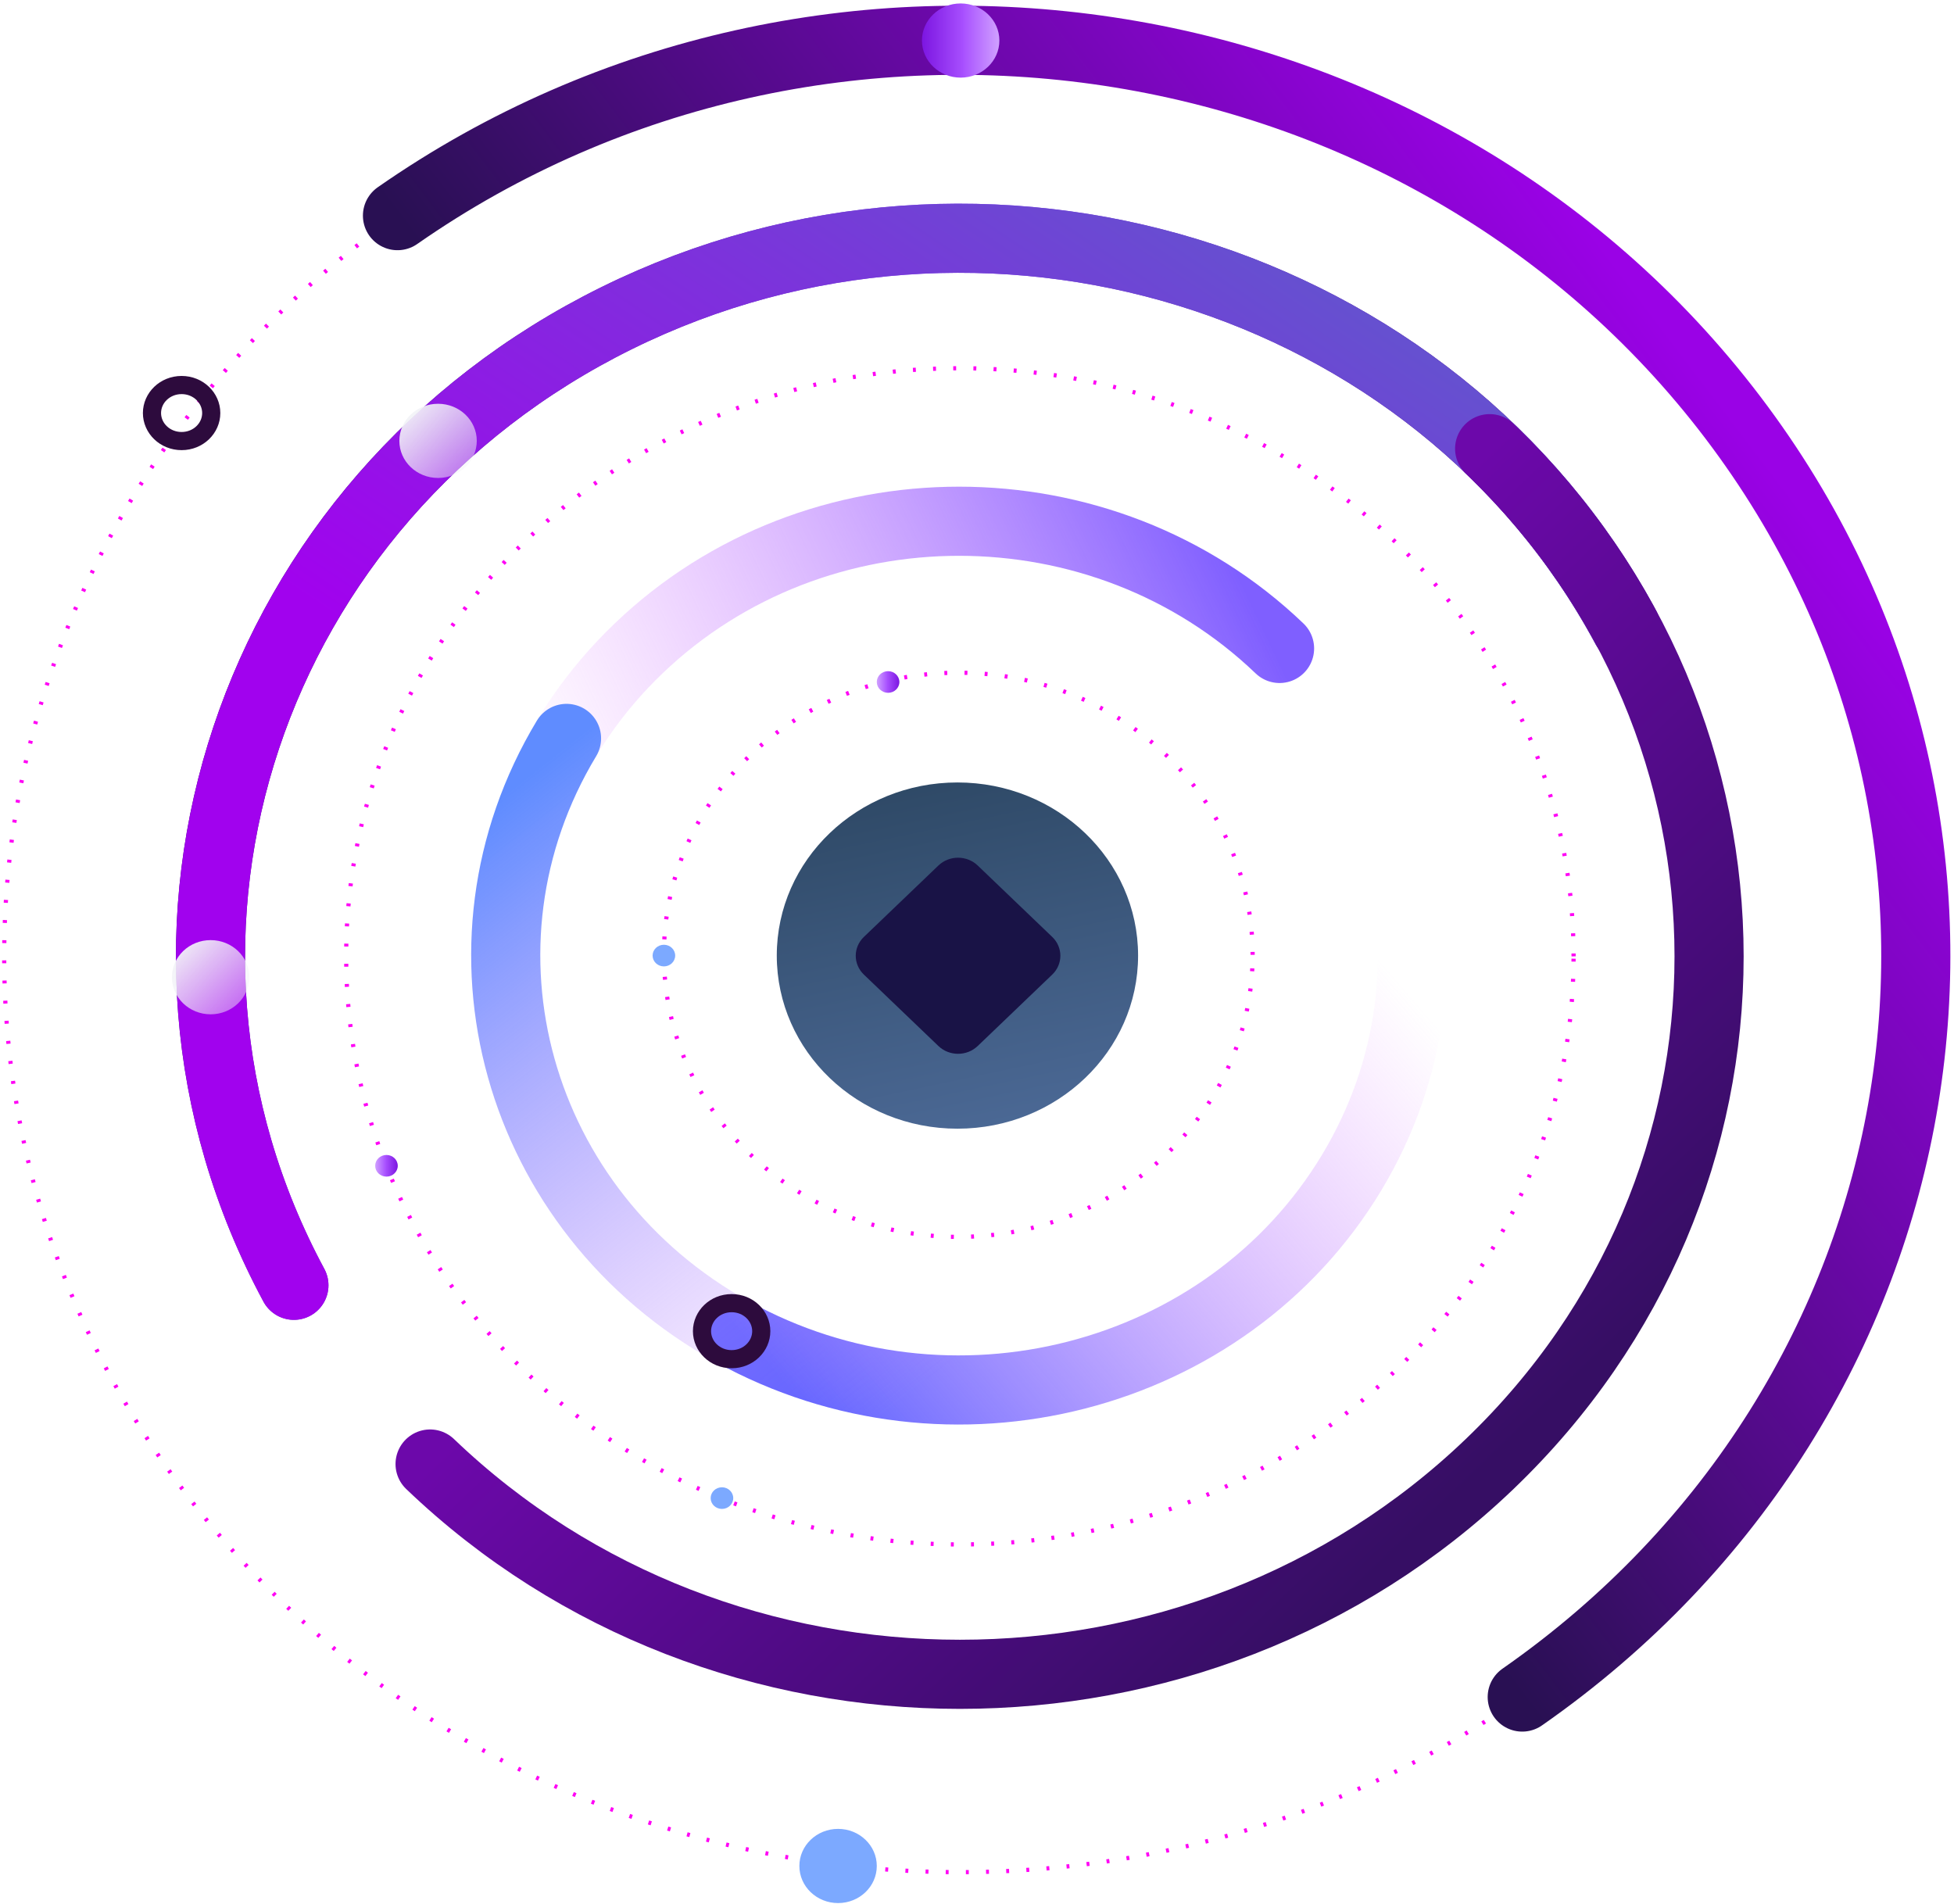
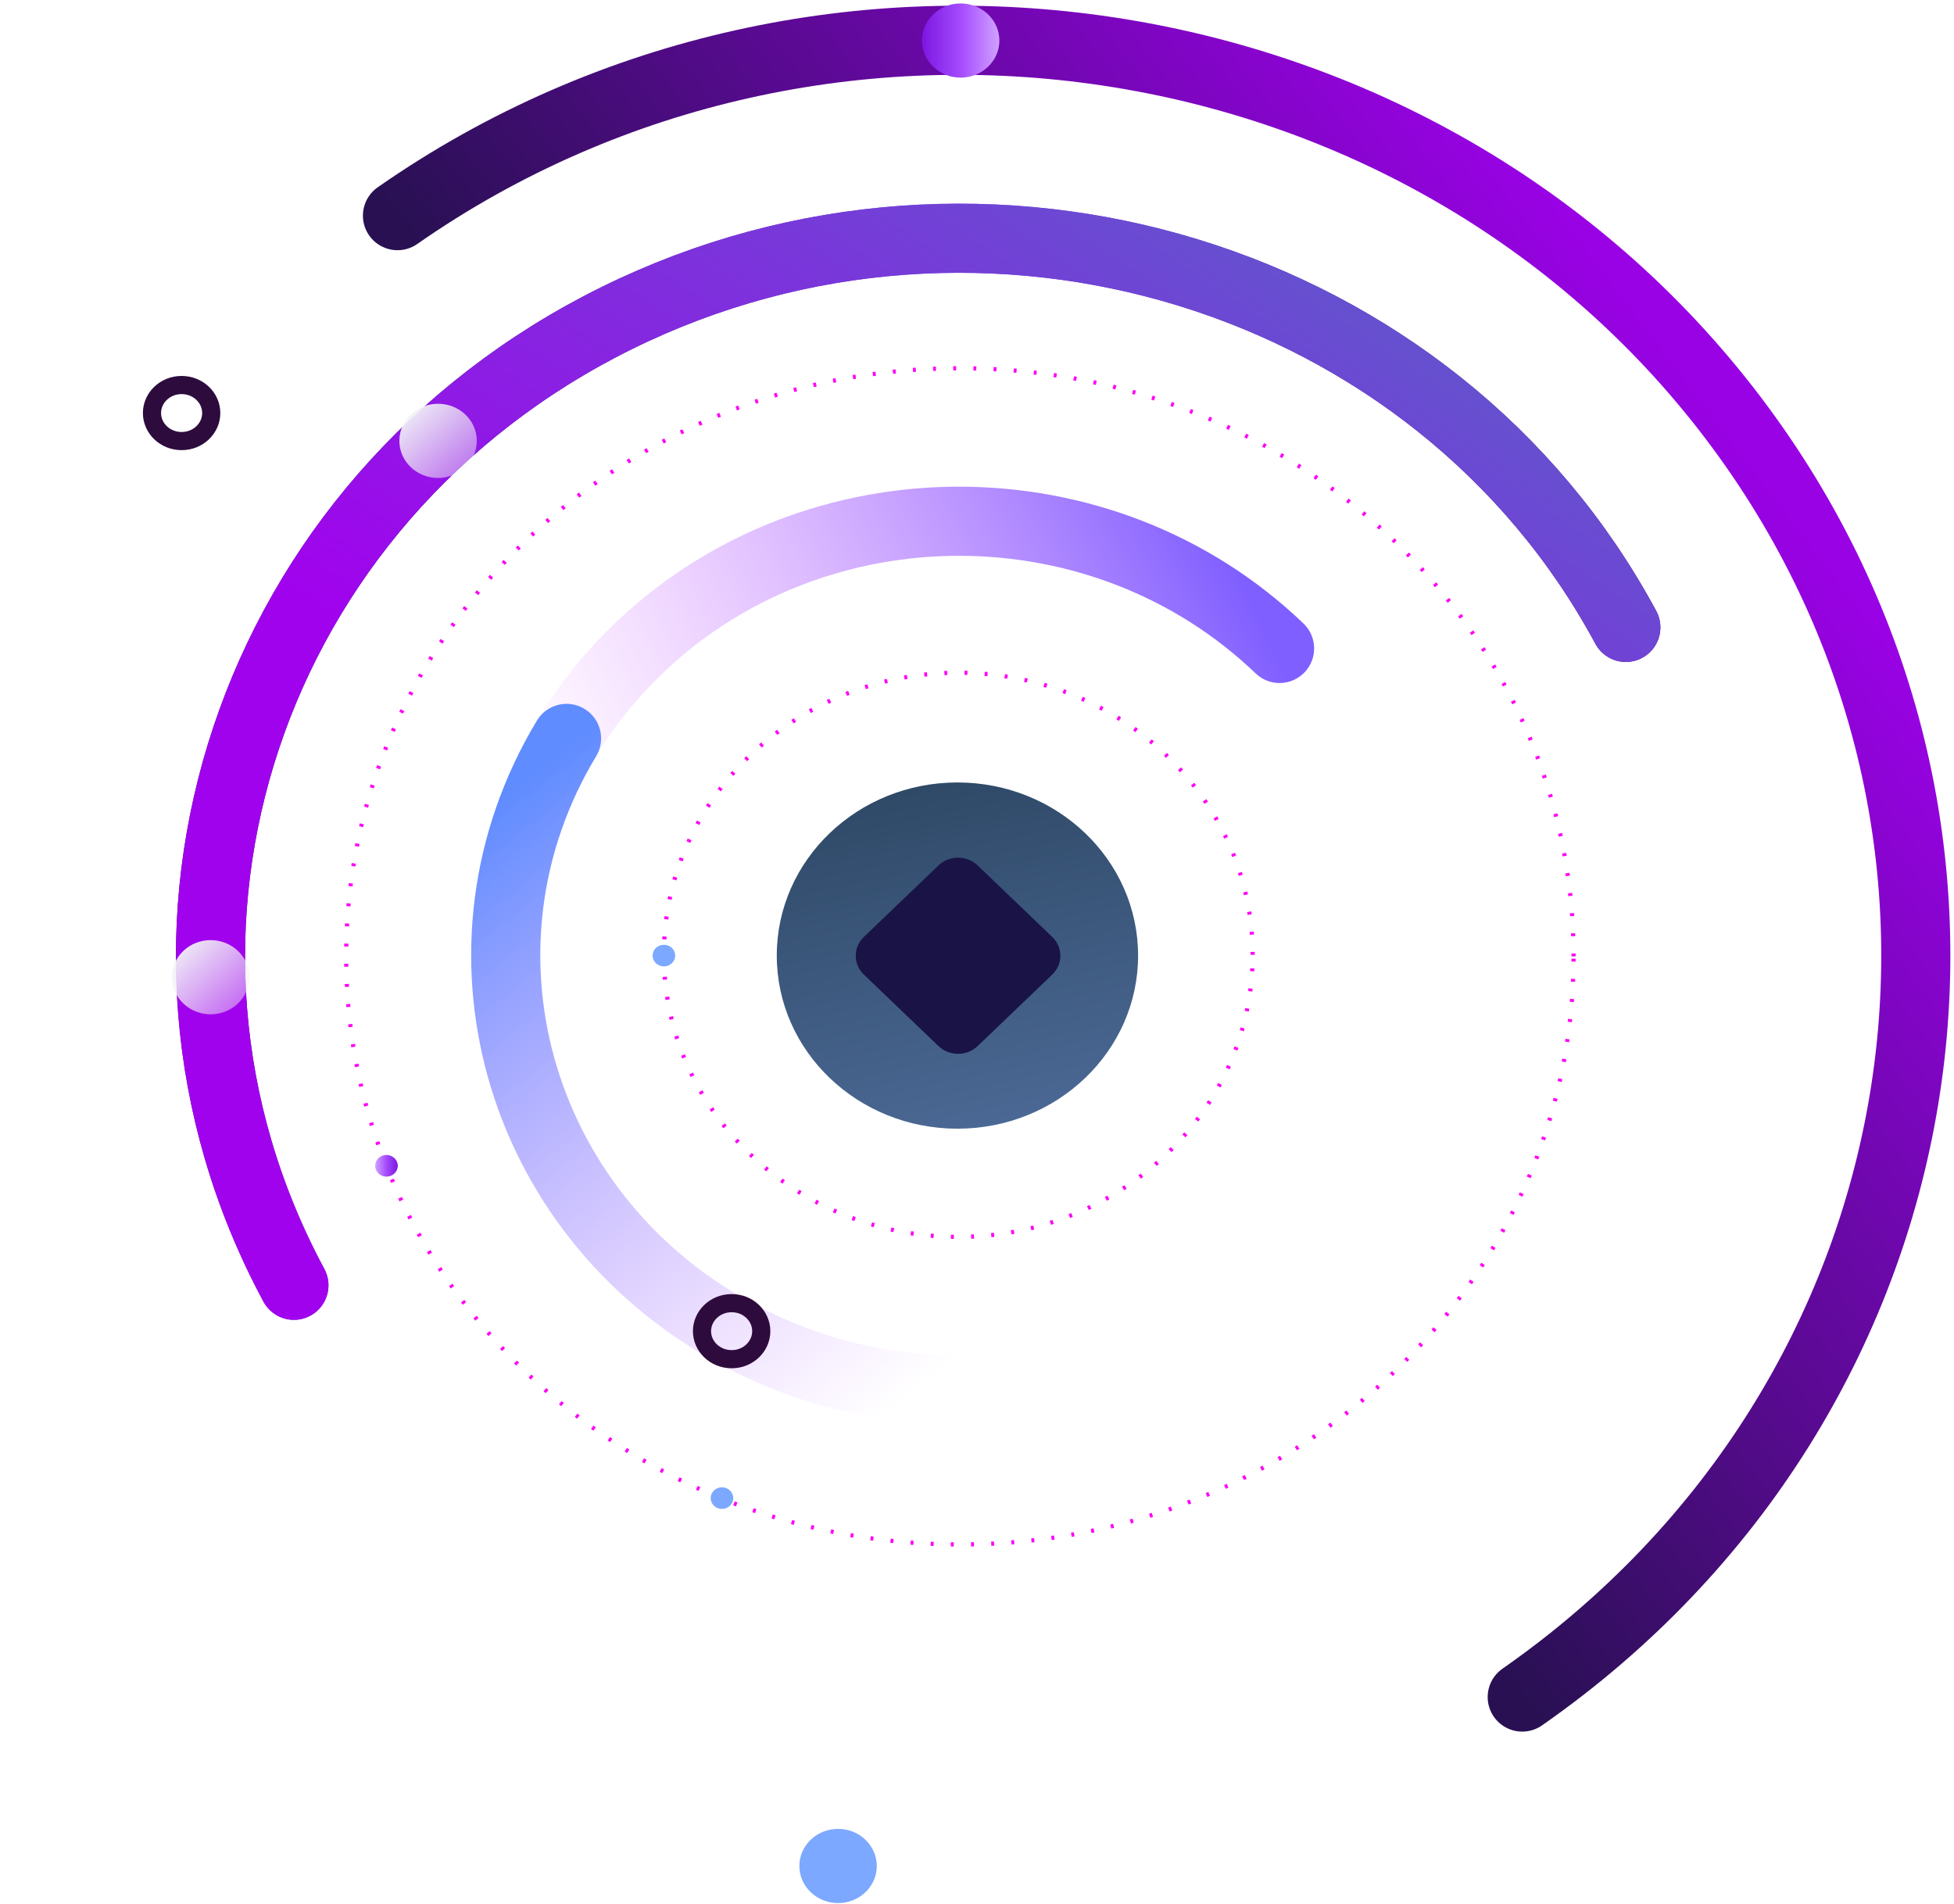
<svg xmlns="http://www.w3.org/2000/svg" width="467" height="455" viewBox="0 0 467 455" fill="none">
-   <path d="M175.051 318.273C226.861 346.938 293.111 329.927 323.023 280.279C352.936 230.63 335.185 167.145 283.374 138.481" stroke="url(#paint0_linear_0_1)" stroke-width="16.521" stroke-linecap="round" />
  <path d="M376.086 228.562C376.086 150.933 310.415 88.003 229.406 88.003C148.397 88.003 82.727 150.933 82.727 228.562C82.727 306.19 148.397 369.121 229.406 369.121C310.415 369.121 376.086 306.19 376.086 228.562Z" stroke="#FF00F5" stroke-dasharray="0.69 4.13" />
-   <path d="M457.808 228.562C457.808 107.682 355.548 9.689 229.404 9.689C103.26 9.689 1 107.682 1 228.562C1 349.442 103.26 447.435 229.404 447.435C355.548 447.435 457.808 349.442 457.808 228.562Z" stroke="#FF00F5" stroke-dasharray="0.69 4.13" />
  <path d="M305.81 154.977C263.507 114.439 194.921 114.439 152.618 154.977C110.315 195.515 110.315 261.239 152.618 301.777" stroke="url(#paint1_linear_0_1)" stroke-width="16.521" stroke-linecap="round" />
  <path d="M271.999 228.377C271.999 205.527 252.669 187.003 228.824 187.003C204.979 187.003 185.648 205.527 185.648 228.377C185.648 251.227 204.979 269.75 228.824 269.75C252.669 269.75 271.999 251.227 271.999 228.377Z" fill="url(#paint2_linear_0_1)" />
  <path d="M206.465 232.922L224.276 249.989C226.87 252.475 231.076 252.475 233.67 249.989L251.48 232.922C254.074 230.436 254.074 226.405 251.48 223.919L233.67 206.852C231.076 204.366 226.87 204.366 224.276 206.852L206.465 223.919C203.871 226.405 203.871 230.436 206.465 232.922Z" fill="#191346" />
  <path d="M299.373 228.192C299.373 190.959 267.875 160.776 229.02 160.776C190.166 160.776 158.668 190.959 158.668 228.192C158.668 265.425 190.166 295.609 229.02 295.609C267.875 295.609 299.373 265.425 299.373 228.192Z" stroke="#FF00F5" stroke-dasharray="0.69 4.13" />
  <path d="M135.398 176.476C105.485 226.125 123.237 289.61 175.047 318.274C226.857 346.938 293.107 329.928 323.019 280.279" stroke="url(#paint3_linear_0_1)" stroke-width="16.521" stroke-linecap="round" />
  <path d="M174.857 311.446C178.857 311.446 181.94 314.531 181.94 318.143C181.94 321.755 178.857 324.839 174.857 324.839C170.858 324.839 167.775 321.755 167.775 318.143C167.775 314.531 170.858 311.446 174.857 311.446Z" stroke="#2D0B3D" stroke-width="4.339" />
  <path d="M388.565 149.946C343.255 65.712 235.266 32.624 147.364 76.042C59.461 119.461 24.933 222.944 70.242 307.178" stroke="url(#paint4_linear_0_1)" stroke-width="16.521" stroke-linecap="round" />
  <path d="M388.565 149.946C343.255 65.712 235.266 32.624 147.364 76.042C59.461 119.461 24.933 222.944 70.242 307.178" stroke="url(#paint5_linear_0_1)" stroke-width="16.521" stroke-linecap="round" />
-   <path d="M102.789 349.893C172.717 416.903 286.092 416.903 356.019 349.893C425.947 282.884 425.947 174.239 356.019 107.23" stroke="url(#paint6_linear_0_1)" stroke-width="16.521" stroke-linecap="round" />
  <path d="M113.949 105.365C113.949 100.469 109.807 96.499 104.697 96.499C99.588 96.499 95.445 100.469 95.445 105.365C95.445 110.262 99.588 114.231 104.697 114.231C109.807 114.231 113.949 110.262 113.949 105.365Z" fill="url(#paint7_linear_0_1)" />
  <path d="M59.593 233.549C59.593 228.652 55.451 224.683 50.342 224.683C45.232 224.683 41.09 228.652 41.09 233.549C41.09 238.445 45.232 242.415 50.342 242.415C55.451 242.415 59.593 238.445 59.593 233.549Z" fill="url(#paint8_linear_0_1)" />
  <path d="M363.81 405.584C465.833 334.451 488.365 197.531 414.134 99.763C339.904 1.996 197.021 -19.595 94.996 51.538" stroke="url(#paint9_linear_0_1)" stroke-width="16.521" stroke-linecap="round" />
  <path d="M43.404 92.019C47.404 92.019 50.486 95.104 50.486 98.716C50.486 102.328 47.404 105.412 43.404 105.412C39.405 105.412 36.322 102.328 36.322 98.716C36.322 95.104 39.405 92.019 43.404 92.019Z" stroke="#2D0B3D" stroke-width="4.339" />
  <path d="M238.847 9.688C238.847 4.792 234.705 0.823 229.596 0.823C224.486 0.823 220.344 4.792 220.344 9.688C220.344 14.585 224.486 18.554 229.596 18.554C234.705 18.554 238.847 14.585 238.847 9.688Z" fill="url(#paint10_linear_0_1)" />
  <path d="M209.55 445.957C209.55 441.061 205.408 437.091 200.299 437.091C195.189 437.091 191.047 441.061 191.047 445.957C191.047 450.853 195.189 454.823 200.299 454.823C205.408 454.823 209.55 450.853 209.55 445.957Z" fill="#7CA9FF" />
  <path d="M155.97 228.377C155.97 226.948 157.178 225.791 158.669 225.791C160.159 225.791 161.367 226.948 161.367 228.377C161.367 229.805 160.159 230.962 158.669 230.962C157.178 230.962 155.97 229.805 155.97 228.377Z" fill="#7CA9FF" />
-   <path d="M209.548 162.992C209.548 161.564 210.757 160.406 212.247 160.406C213.737 160.406 214.945 161.564 214.945 162.992C214.945 164.42 213.737 165.578 212.247 165.578C210.757 165.578 209.548 164.42 209.548 162.992Z" fill="url(#paint11_linear_0_1)" />
  <path d="M169.845 358.039C169.845 356.611 171.053 355.453 172.544 355.453C174.034 355.453 175.242 356.611 175.242 358.039C175.242 359.467 174.034 360.625 172.544 360.625C171.053 360.625 169.845 359.467 169.845 358.039Z" fill="#7CA9FF" />
  <path d="M89.666 278.617C89.666 277.189 90.874 276.031 92.364 276.031C93.854 276.031 95.062 277.189 95.062 278.617C95.062 280.045 93.854 281.203 92.364 281.203C90.874 281.203 89.666 280.045 89.666 278.617Z" fill="url(#paint12_linear_0_1)" />
  <defs>
    <linearGradient id="paint0_linear_0_1" x1="326.742" y1="225.791" x2="194.904" y2="339.251" gradientUnits="userSpaceOnUse">
      <stop stop-color="#E57CFF" stop-opacity="0" />
      <stop offset="1" stop-color="#5F65FF" />
    </linearGradient>
    <linearGradient id="paint1_linear_0_1" x1="134.31" y1="206.686" x2="292.966" y2="131.191" gradientUnits="userSpaceOnUse">
      <stop stop-color="#E57CFF" stop-opacity="0" />
      <stop offset="1" stop-color="#7F5FFF" />
    </linearGradient>
    <linearGradient id="paint2_linear_0_1" x1="182.711" y1="113.477" x2="282.597" y2="584.323" gradientUnits="userSpaceOnUse">
      <stop stop-color="#142C3B" />
      <stop offset="0.696" stop-color="#84A7F2" />
    </linearGradient>
    <linearGradient id="paint3_linear_0_1" x1="231.907" y1="321.837" x2="124.931" y2="186.472" gradientUnits="userSpaceOnUse">
      <stop stop-color="#CD7CFF" stop-opacity="0" />
      <stop offset="1" stop-color="#5F8CFF" />
    </linearGradient>
    <linearGradient id="paint4_linear_0_1" x1="346.746" y1="122.341" x2="98.453" y2="18.509" gradientUnits="userSpaceOnUse">
      <stop offset="0.01" stop-color="#490C7D" />
      <stop offset="0.51" stop-color="#8854F7" />
      <stop offset="1" stop-color="#1B0A43" />
    </linearGradient>
    <linearGradient id="paint5_linear_0_1" x1="352.712" y1="78.31" x2="184.765" y2="328.592" gradientUnits="userSpaceOnUse">
      <stop stop-color="#6255CE" />
      <stop offset="0.696" stop-color="#A102EE" />
    </linearGradient>
    <linearGradient id="paint6_linear_0_1" x1="356.019" y1="349.893" x2="234.798" y2="223.393" gradientUnits="userSpaceOnUse">
      <stop stop-color="#360E64" />
      <stop offset="1" stop-color="#6C08AA" />
    </linearGradient>
    <linearGradient id="paint7_linear_0_1" x1="96.383" y1="97.391" x2="112.309" y2="114.009" gradientUnits="userSpaceOnUse">
      <stop stop-color="#F2F3F7" />
      <stop offset="1" stop-color="#F2F3F7" stop-opacity="0.4" />
    </linearGradient>
    <linearGradient id="paint8_linear_0_1" x1="42.028" y1="225.574" x2="57.953" y2="242.193" gradientUnits="userSpaceOnUse">
      <stop stop-color="#F2F3F7" />
      <stop offset="1" stop-color="#F2F3F7" stop-opacity="0.4" />
    </linearGradient>
    <linearGradient id="paint9_linear_0_1" x1="414.134" y1="99.763" x2="234.923" y2="235.832" gradientUnits="userSpaceOnUse">
      <stop stop-color="#9A02E6" />
      <stop offset="1" stop-color="#291053" />
    </linearGradient>
    <linearGradient id="paint10_linear_0_1" x1="220.344" y1="9.688" x2="238.847" y2="9.688" gradientUnits="userSpaceOnUse">
      <stop stop-color="#7C16E1" />
      <stop offset="0.531" stop-color="#A74FFE" />
      <stop offset="0.531" stop-color="#A850FF" />
      <stop offset="1" stop-color="#D0A1FF" />
    </linearGradient>
    <linearGradient id="paint11_linear_0_1" x1="214.945" y1="162.992" x2="209.548" y2="162.992" gradientUnits="userSpaceOnUse">
      <stop stop-color="#7C16E1" />
      <stop offset="0.531" stop-color="#A74FFE" />
      <stop offset="0.531" stop-color="#A850FF" />
      <stop offset="1" stop-color="#D0A1FF" />
    </linearGradient>
    <linearGradient id="paint12_linear_0_1" x1="95.062" y1="278.617" x2="89.666" y2="278.617" gradientUnits="userSpaceOnUse">
      <stop stop-color="#7C16E1" />
      <stop offset="0.531" stop-color="#A74FFE" />
      <stop offset="0.531" stop-color="#A850FF" />
      <stop offset="1" stop-color="#D0A1FF" />
    </linearGradient>
  </defs>
</svg>